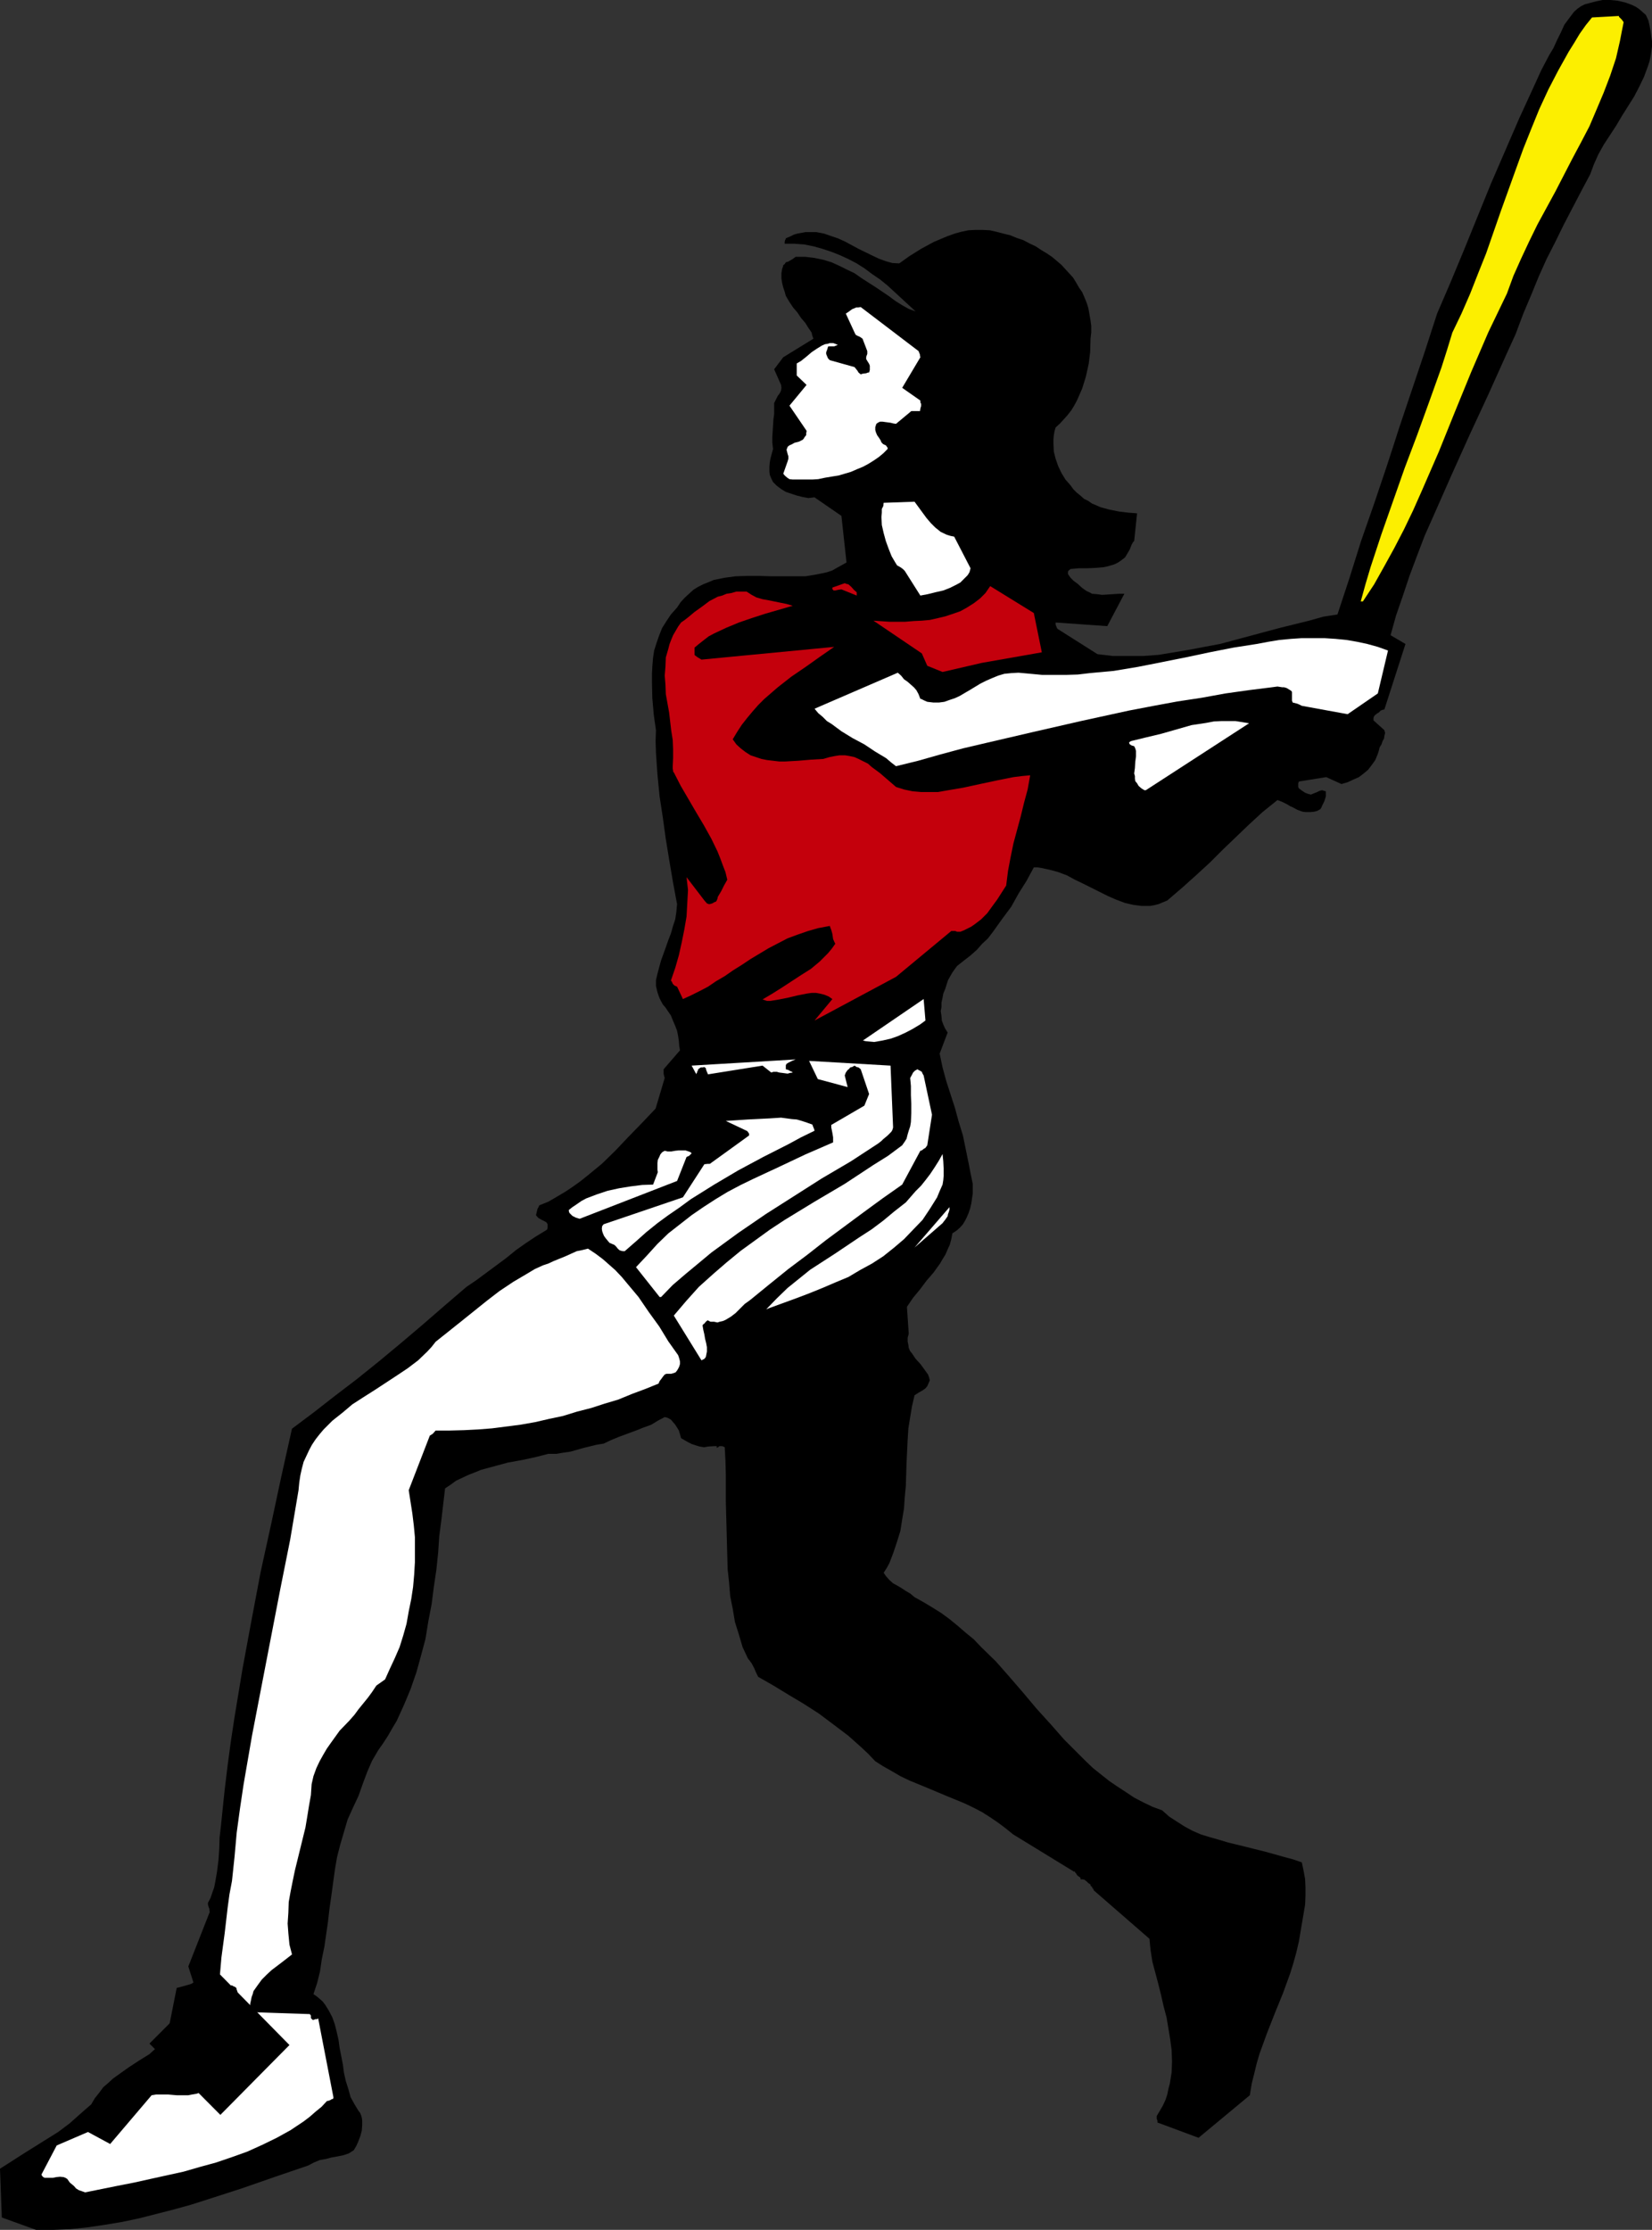
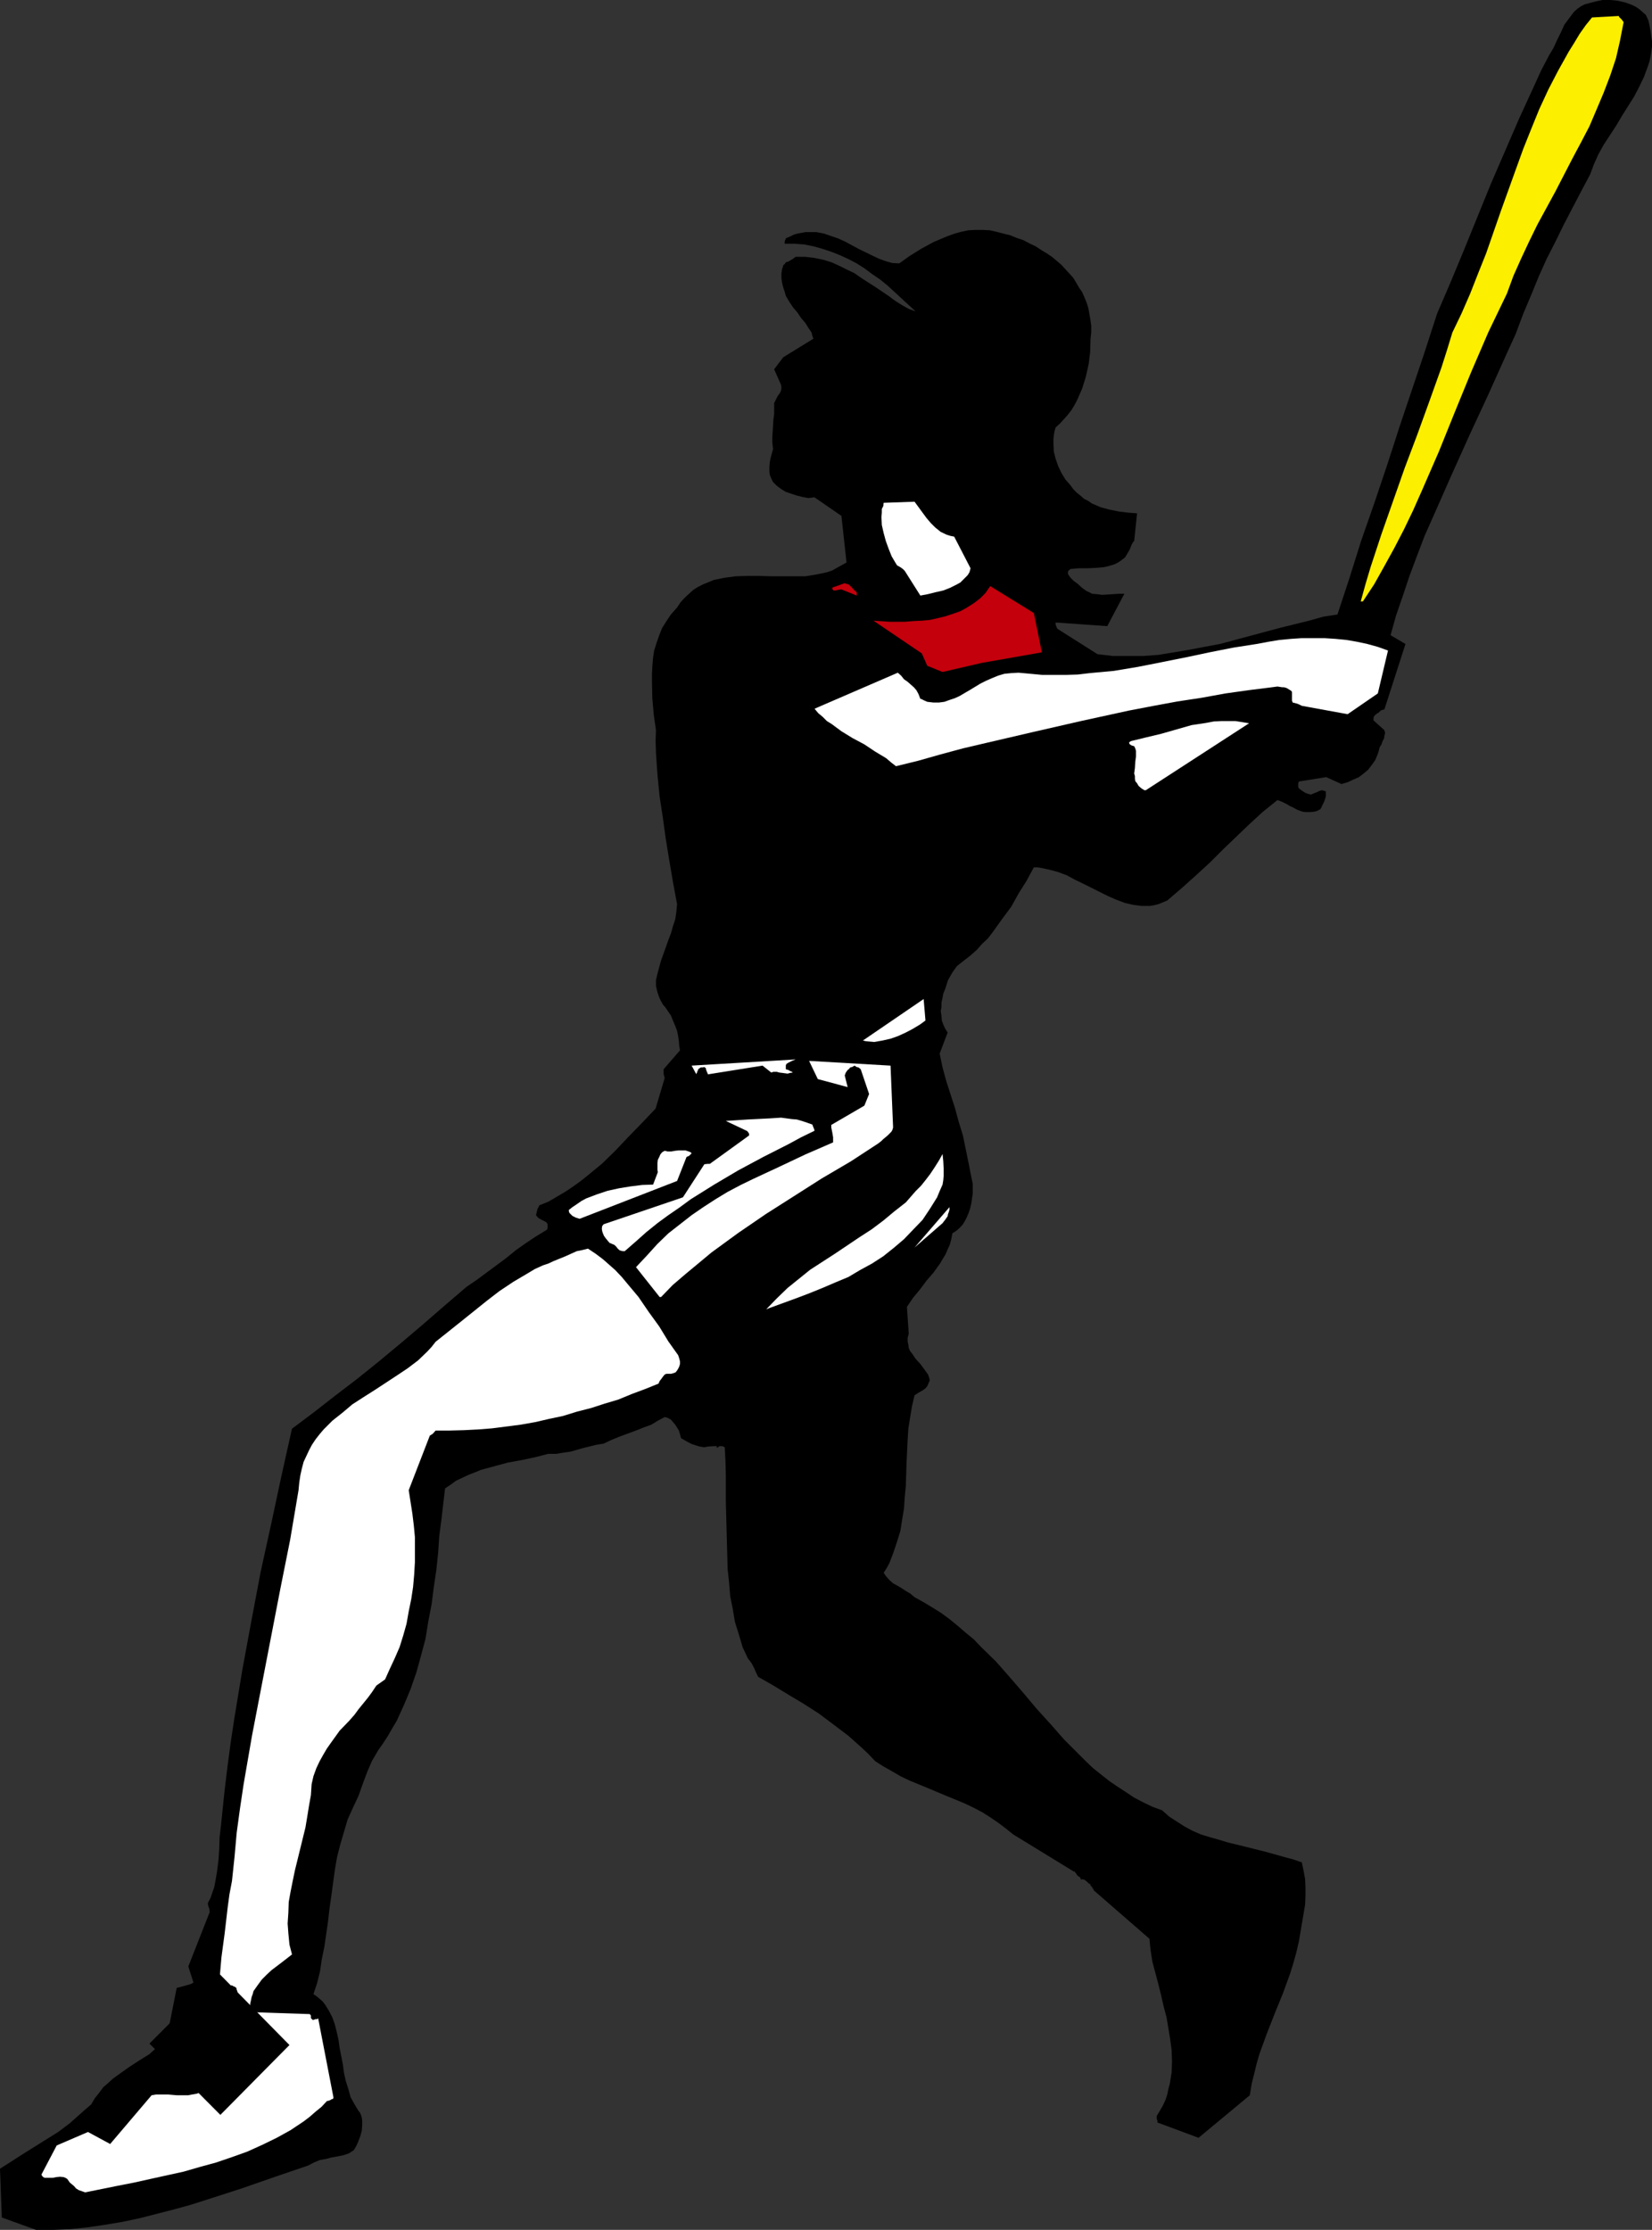
<svg xmlns="http://www.w3.org/2000/svg" xmlns:ns1="http://sodipodi.sourceforge.net/DTD/sodipodi-0.dtd" xmlns:ns2="http://www.inkscape.org/namespaces/inkscape" version="1.0" width="115.392mm" height="155.677mm" id="svg19" ns1:docname="Batter 18.wmf">
  <rect width="100%" height="100%" fill="#333333" stroke="none" />
  <ns1:namedview id="namedview19" pagecolor="#ffffff" bordercolor="#000000" borderopacity="0.25" ns2:showpageshadow="2" ns2:pageopacity="0.0" ns2:pagecheckerboard="0" ns2:deskcolor="#d1d1d1" ns2:document-units="mm" />
  <defs id="defs1">
    <pattern id="WMFhbasepattern" patternUnits="userSpaceOnUse" width="6" height="6" x="0" y="0" />
  </defs>
  <path style="fill:#000000;fill-opacity:1;fill-rule:evenodd;stroke:none" d="m 284.352,494.784 v -0.288 z m -274.848,93.6 h 4.704 l 4.512,-0.192 4.512,-0.48 4.512,-0.672 4.608,-0.768 4.512,-0.96 4.512,-1.152 4.512,-1.152 4.512,-1.248 4.512,-1.44 8.928,-2.88 8.832,-3.072 8.736,-2.976 1.44,-0.768 1.632,-0.672 1.632,-0.288 1.44,-0.384 1.632,-0.288 1.44,-0.288 1.44,-0.48 1.344,-0.864 0.672,-1.152 0.48,-1.056 0.576,-1.536 0.384,-1.44 0.096,-1.44 v -1.248 l -0.096,-0.672 -0.192,-0.672 -0.288,-0.672 -0.384,-0.48 -1.056,-1.728 -1.056,-1.92 -0.576,-2.112 -0.672,-2.112 -0.48,-2.112 -0.288,-2.208 -0.864,-4.416 -0.288,-2.112 -0.48,-2.112 -0.48,-1.92 -0.672,-1.92 -0.96,-1.824 -0.96,-1.536 -0.672,-0.864 -0.768,-0.672 -0.672,-0.576 -0.96,-0.672 0.96,-2.88 0.768,-3.072 0.48,-3.264 0.672,-3.264 0.96,-6.624 0.384,-3.36 0.48,-3.36 0.96,-7.008 0.576,-3.36 0.864,-3.36 0.96,-3.264 0.96,-3.264 1.44,-3.168 1.44,-3.072 1.152,-3.264 1.152,-3.072 1.248,-2.88 1.632,-2.784 1.344,-1.92 1.248,-1.92 1.152,-2.016 1.152,-1.92 0.96,-2.112 0.96,-2.112 1.728,-4.128 1.536,-4.416 1.248,-4.512 1.152,-4.32 0.768,-4.704 0.864,-4.512 0.576,-4.512 0.672,-4.512 0.48,-4.608 0.288,-4.32 0.576,-4.416 0.48,-4.128 0.48,-4.032 1.44,-0.96 1.44,-1.056 1.632,-0.768 1.632,-0.768 1.728,-0.672 1.632,-0.672 3.552,-0.96 3.552,-0.96 3.744,-0.672 3.552,-0.768 3.36,-0.864 h 2.112 l 1.728,-0.288 2.016,-0.288 3.36,-0.96 3.552,-0.864 1.824,-0.288 2.016,-0.96 2.112,-0.864 4.416,-1.632 1.92,-0.768 2.112,-0.768 1.728,-1.056 1.824,-0.96 0.768,0.192 0.864,0.48 0.576,0.672 0.576,0.672 0.48,0.768 0.48,0.768 0.576,2.016 1.824,1.056 0.96,0.48 1.152,0.384 0.96,0.288 1.152,0.192 1.056,-0.192 1.536,-0.096 h 0.768 v 0.096 0.384 l 0.288,-0.192 h 0.192 v -0.192 h -0.192 0.192 l 0.288,-0.096 h 0.672 l 0.288,0.096 0.384,0.192 0.192,3.552 0.096,3.552 v 7.104 l 0.192,7.296 0.192,7.104 0.096,3.552 0.384,3.552 0.288,3.552 0.672,3.36 0.576,3.456 1.056,3.36 0.96,3.264 1.44,3.072 0.48,0.576 0.48,0.672 0.672,1.248 0.48,1.152 0.576,1.152 4.032,2.304 3.936,2.4 4.032,2.4 4.032,2.592 3.84,2.88 3.936,2.976 1.728,1.536 1.824,1.632 1.728,1.632 1.824,1.92 2.112,1.344 2.208,1.248 2.304,1.344 2.4,1.152 4.896,2.016 4.8,2.016 4.896,2.016 2.4,1.152 2.208,1.152 2.112,1.344 2.112,1.44 1.92,1.44 2.016,1.632 15.84,9.696 0.096,0.096 h 0.192 0.192 v 0.192 l 0.288,0.288 0.288,0.48 0.192,0.192 0.288,0.192 0.384,0.288 0.096,0.48 h 0.192 l 0.192,-0.096 0.096,0.096 h 0.384 l 0.672,0.48 0.48,0.48 0.576,0.384 v 0.288 l 0.192,0.192 0.192,0.096 0.096,0.384 0.192,0.096 0.192,0.48 14.688,12.768 0.288,2.976 0.48,3.072 1.536,5.76 0.768,3.072 0.672,2.976 0.768,2.88 0.48,2.88 0.48,2.88 0.384,2.976 0.096,2.88 -0.096,2.88 -0.48,2.976 -0.384,1.44 -0.288,1.44 -0.48,1.44 -0.672,1.44 -0.768,1.344 -0.864,1.44 v 0.768 l 0.192,0.48 v 0.384 0.096 l 10.848,4.032 13.536,-11.232 0.48,-2.976 0.672,-2.688 0.672,-2.784 0.768,-2.592 1.92,-5.28 2.112,-5.376 2.112,-5.184 1.92,-5.28 0.864,-2.784 0.768,-2.784 0.672,-2.88 0.48,-2.88 0.768,-4.512 0.384,-2.304 0.096,-2.4 v -2.112 l -0.096,-2.208 -0.384,-2.112 -0.48,-2.304 -2.208,-0.768 -2.496,-0.672 -4.8,-1.344 -4.992,-1.248 -5.088,-1.248 -2.208,-0.672 -2.4,-0.672 -2.496,-0.768 -2.208,-0.96 -2.112,-1.152 -2.112,-1.344 -1.92,-1.248 -1.824,-1.632 -2.592,-0.96 -2.4,-1.152 -2.4,-1.248 -2.304,-1.536 -2.208,-1.44 -2.112,-1.44 -4.224,-3.36 -1.92,-1.824 -1.92,-1.92 -3.744,-3.744 -3.552,-4.032 -3.744,-4.128 -3.552,-4.224 -3.648,-4.224 -3.552,-4.032 -3.936,-3.84 -1.92,-2.016 -2.112,-1.728 -2.112,-1.824 -2.112,-1.728 -2.208,-1.632 -2.304,-1.44 -2.4,-1.44 -2.4,-1.344 -1.152,-0.96 -1.152,-0.672 -1.152,-0.768 -1.152,-0.672 -1.056,-0.576 -0.96,-0.864 -0.864,-0.96 -0.672,-0.96 0.864,-1.344 0.672,-1.248 1.056,-2.784 0.96,-2.88 0.864,-2.784 0.48,-3.072 0.48,-2.88 0.192,-2.88 0.288,-3.072 0.192,-6.144 0.288,-5.952 0.192,-3.072 0.48,-2.976 0.48,-2.88 0.672,-2.88 1.056,-0.672 1.152,-0.672 0.672,-0.48 0.48,-0.576 0.288,-0.672 0.384,-0.864 -0.192,-0.768 -0.288,-0.768 -0.48,-0.672 -0.48,-0.672 -1.056,-1.44 -1.248,-1.344 -0.96,-1.44 -0.48,-0.576 -0.384,-0.864 -0.096,-0.768 -0.192,-0.96 v -0.96 l 0.288,-1.056 -0.48,-7.104 1.632,-2.4 1.824,-2.208 1.728,-2.304 1.824,-2.112 1.728,-2.4 0.672,-1.152 0.768,-1.248 0.576,-1.344 0.576,-1.248 0.384,-1.44 0.288,-1.536 1.152,-0.768 0.768,-0.672 0.864,-0.96 0.576,-0.96 0.48,-0.96 0.48,-1.152 0.384,-1.152 0.288,-1.248 0.192,-1.344 0.192,-1.248 v -1.248 -1.344 l -0.576,-2.784 -0.48,-2.496 -0.768,-3.744 -0.768,-3.744 -1.152,-3.744 -0.96,-3.552 -1.152,-3.552 -1.152,-3.552 -0.96,-3.552 -0.768,-3.648 2.112,-5.568 -0.672,-1.056 -0.48,-1.056 -0.384,-1.056 -0.096,-1.152 -0.192,-1.344 0.192,-1.056 v -1.152 l 0.288,-1.344 0.192,-1.056 0.48,-1.152 0.768,-2.4 1.152,-2.016 0.672,-0.96 0.576,-0.768 1.824,-1.44 1.728,-1.344 1.632,-1.44 1.44,-1.632 1.536,-1.44 1.248,-1.632 2.4,-3.36 2.496,-3.36 1.92,-3.456 2.112,-3.36 1.92,-3.552 h 0.96 l 1.152,0.192 2.208,0.48 2.112,0.576 2.304,0.864 2.112,1.152 2.016,0.96 4.416,2.208 2.304,1.152 2.208,0.96 2.304,0.864 2.112,0.48 2.208,0.288 h 1.152 1.152 l 1.056,-0.192 1.152,-0.288 1.152,-0.48 1.152,-0.48 4.032,-3.456 3.744,-3.36 3.552,-3.264 3.36,-3.36 6.912,-6.624 3.552,-3.264 3.936,-3.168 1.248,0.48 1.344,0.672 0.768,0.48 0.672,0.288 1.248,0.672 1.344,0.48 0.768,0.096 h 0.864 0.576 l 0.864,-0.096 0.768,-0.192 0.864,-0.48 0.288,-0.48 0.192,-0.48 0.576,-1.152 0.384,-1.248 v -0.672 -0.672 l -0.672,-0.192 -0.288,-0.096 -0.48,0.096 -0.48,0.192 -0.384,0.192 -0.48,0.192 -1.152,0.48 -0.768,-0.192 -0.768,-0.288 -0.864,-0.576 -0.768,-0.576 -0.192,-0.384 v -0.48 -0.48 l 0.192,-0.48 7.2,-1.152 4.032,1.824 1.632,-0.48 1.44,-0.672 1.536,-0.672 1.248,-0.96 1.152,-0.96 0.96,-1.248 0.96,-1.344 0.672,-1.632 0.288,-0.96 0.192,-0.768 0.48,-0.768 0.288,-0.864 0.384,-0.672 0.096,-0.768 0.192,-0.672 -0.192,-0.768 -2.88,-2.592 v -0.672 l 0.192,-0.48 0.288,-0.288 0.48,-0.384 0.48,-0.288 0.48,-0.48 0.48,-0.192 0.48,-0.096 5.568,-17.28 -3.936,-2.304 1.44,-5.184 1.824,-5.28 1.728,-5.184 2.016,-5.376 2.016,-5.28 2.304,-5.184 4.704,-10.656 4.8,-10.656 4.992,-10.752 4.704,-10.464 2.496,-5.472 2.016,-5.376 2.112,-4.992 1.92,-4.704 2.112,-4.704 2.304,-4.512 2.208,-4.512 4.608,-8.832 2.4,-4.512 0.96,-2.592 1.152,-2.592 1.44,-2.592 3.264,-4.992 1.536,-2.592 1.632,-2.592 1.632,-2.592 1.344,-2.592 1.248,-2.592 0.96,-2.592 0.48,-1.44 0.288,-1.344 0.192,-1.248 0.192,-1.44 V 10.848 L 435.936,9.6 435.744,8.16 435.456,6.624 435.168,5.376 434.496,3.936 433.728,3.264 432.864,2.496 431.904,1.824 430.944,1.344 430.176,1.056 429.12,0.672 427.104,0.192 425.088,0 h -2.016 l -1.824,0.384 -1.824,0.48 -1.056,0.288 -0.96,0.48 -0.96,0.672 -0.864,0.768 -0.672,0.864 -0.576,0.768 -1.344,1.824 -0.96,2.112 -0.96,1.92 -0.96,2.112 -1.152,1.92 -2.112,4.032 -1.92,4.224 -3.84,8.352 -3.744,8.64 -3.744,8.64 -3.552,8.736 -3.552,8.736 -3.552,8.544 -3.552,8.256 -3.264,10.08 -3.36,9.984 -3.36,9.984 -1.632,5.088 -1.632,4.992 -3.36,9.984 -3.456,9.888 -3.072,9.792 -3.168,9.6 -3.744,0.576 -3.744,1.056 -7.776,1.92 -7.872,2.112 -7.872,2.112 -4.128,0.768 -4.032,0.768 -4.032,0.672 -4.032,0.672 -4.032,0.288 h -4.032 -4.032 l -4.032,-0.48 -10.464,-6.624 -0.192,-0.192 -0.192,-0.48 -0.192,-0.48 v -0.576 l 13.632,0.96 4.512,-8.544 h -1.44 l -1.44,0.096 -2.976,0.192 -1.44,-0.192 -1.248,-0.096 -0.672,-0.384 -0.672,-0.288 -0.576,-0.384 -0.672,-0.48 -1.152,-1.056 -1.152,-0.864 -0.768,-0.768 -0.672,-0.96 v -0.672 l 0.192,-0.288 0.48,-0.384 2.112,-0.192 h 2.112 l 2.208,-0.096 2.304,-0.192 0.96,-0.192 0.96,-0.288 0.96,-0.288 0.96,-0.48 0.96,-0.672 0.864,-0.672 0.576,-0.96 0.672,-1.152 0.48,-1.248 0.384,-0.672 0.288,-0.288 0.768,-7.296 -2.4,-0.192 -2.4,-0.288 -2.4,-0.48 -2.496,-0.672 -1.056,-0.48 -1.152,-0.48 -0.96,-0.672 -1.152,-0.576 -0.96,-0.864 -0.96,-0.768 -0.864,-0.864 -0.768,-1.056 -1.344,-1.536 -1.056,-1.728 -0.864,-1.824 -0.672,-1.92 -0.48,-1.92 -0.096,-2.112 v -1.152 l 0.096,-0.96 0.192,-1.152 0.288,-0.96 1.152,-1.056 0.96,-1.056 0.96,-1.056 1.056,-1.344 0.768,-1.248 0.768,-1.44 0.672,-1.536 0.672,-1.536 0.48,-1.536 0.48,-1.536 0.768,-3.456 0.384,-3.168 0.096,-3.456 0.192,-1.632 v -1.728 l -0.192,-1.44 -0.288,-1.632 -0.288,-1.632 -0.384,-1.248 -0.576,-1.44 -0.672,-1.536 -0.864,-1.248 -0.768,-1.344 -0.768,-1.248 -1.056,-1.152 -1.056,-1.152 -0.96,-1.056 -2.496,-2.112 -1.44,-0.96 -1.44,-0.864 -1.44,-0.96 -1.632,-0.768 -1.632,-0.864 -1.728,-0.576 -1.632,-0.672 -1.92,-0.48 -1.824,-0.48 -1.728,-0.384 -2.016,-0.096 h -1.728 l -1.92,0.096 -1.824,0.384 -1.728,0.48 -1.92,0.672 -1.824,0.768 -1.824,0.768 -3.36,1.824 -3.072,1.92 -2.688,1.92 -1.824,-0.096 -1.728,-0.48 -1.824,-0.672 -1.824,-0.864 -3.552,-1.728 -3.552,-1.92 -1.92,-0.864 -1.728,-0.576 -1.92,-0.672 -2.016,-0.384 h -1.92 -0.96 l -0.96,0.192 -1.152,0.192 -0.96,0.288 -0.96,0.48 -1.152,0.48 v 0.192 l -0.192,0.288 -0.096,0.48 v 0.48 h 2.592 l 2.592,0.192 2.4,0.48 2.4,0.672 2.304,0.768 2.208,0.864 2.304,1.056 2.208,1.152 2.112,1.344 1.92,1.44 2.112,1.44 2.016,1.632 3.648,3.36 3.744,3.456 -1.824,-0.672 -1.728,-0.96 -1.824,-1.152 -1.536,-1.152 -3.552,-2.4 -3.744,-2.4 -1.92,-1.344 -2.016,-0.96 -1.92,-0.96 -2.112,-0.96 -2.208,-0.672 -2.304,-0.48 -2.4,-0.288 h -2.592 l -0.768,0.576 -0.672,0.384 -0.48,0.288 -0.672,0.192 -0.288,0.48 -0.384,0.288 -0.096,0.48 -0.192,0.48 -0.192,1.152 v 1.344 l 0.192,1.248 0.288,1.152 0.384,1.152 0.288,1.056 0.96,1.632 0.96,1.44 1.152,1.344 0.96,1.44 1.152,1.344 0.768,1.248 0.864,1.248 0.192,0.864 0.288,0.768 -7.968,4.896 -2.4,3.168 1.824,4.128 0.096,0.768 -0.096,0.672 -0.192,0.48 -0.288,0.48 -0.384,0.48 -0.576,1.152 -0.384,0.768 v 2.88 l -0.192,1.44 -0.096,1.536 -0.192,3.072 v 1.536 l 0.192,1.632 -0.672,2.496 -0.192,1.056 -0.096,1.152 v 1.152 l 0.096,0.96 0.384,0.96 0.48,0.96 0.96,0.96 1.152,0.864 1.248,0.768 1.44,0.48 1.44,0.48 1.536,0.384 1.536,0.288 1.632,-0.192 7.104,4.896 1.344,12.288 -1.344,0.768 -1.248,0.672 -1.152,0.672 -1.44,0.48 -1.344,0.288 -1.44,0.288 -2.88,0.48 h -2.88 -3.072 -3.072 l -3.264,-0.096 h -3.072 l -3.072,0.096 -2.88,0.384 -1.44,0.288 -1.44,0.288 -1.344,0.576 -1.44,0.576 -1.344,0.672 -1.248,0.768 -1.152,1.056 -1.152,1.056 -1.056,1.152 -0.96,1.44 -1.632,1.824 -1.152,1.728 -1.152,1.824 -0.768,1.92 -0.672,1.92 -0.672,2.112 -0.288,1.92 -0.192,2.304 -0.096,1.92 v 2.304 l 0.096,4.128 0.384,4.416 0.576,4.032 -0.096,2.88 0.096,3.072 0.384,5.664 0.576,5.856 0.864,5.664 0.768,5.568 0.96,5.856 0.96,5.664 1.056,5.664 -0.192,2.112 -0.288,1.92 -0.576,1.728 -0.576,2.016 -0.672,1.728 -0.672,1.92 -1.248,3.456 -0.48,1.728 -0.48,1.824 -0.384,1.632 v 1.536 l 0.384,1.632 0.288,0.864 0.288,0.768 0.384,0.768 0.48,0.864 0.672,0.768 0.576,0.864 0.864,1.248 0.576,1.44 0.576,1.344 0.48,1.248 0.288,1.44 0.192,1.344 0.096,1.248 0.192,1.152 -4.32,4.992 v 1.152 l 0.096,0.48 0.192,0.672 -2.4,8.064 -3.552,3.744 -3.552,3.648 -3.552,3.744 -3.552,3.456 -3.744,3.072 -1.92,1.536 -2.016,1.44 -2.016,1.344 -2.112,1.248 -2.304,1.344 -2.4,0.96 -0.192,0.48 -0.288,0.48 -0.192,0.864 -0.192,0.768 0.384,0.48 0.288,0.288 0.864,0.48 0.768,0.384 0.48,0.288 0.288,0.48 v 0.864 l -0.096,0.48 -0.384,0.288 -2.688,1.632 -2.592,1.728 -2.592,1.824 -2.592,2.112 -2.592,1.92 -2.592,1.92 -2.592,1.92 -2.688,1.824 -6.048,5.184 -5.76,4.992 -5.664,4.8 -5.664,4.704 -5.856,4.704 -5.664,4.32 -5.664,4.416 -5.76,4.32 -2.784,12.48 -2.688,12.576 -2.784,12.672 -2.4,12.672 -2.4,12.96 -2.112,12.768 -0.96,6.336 -0.864,6.432 -0.768,6.336 -0.672,6.432 -0.288,2.88 -0.384,3.264 -0.096,3.072 -0.192,2.88 -0.384,3.072 -0.48,2.784 -0.288,1.44 -0.48,1.344 -0.48,1.44 -0.672,1.248 v 0.48 l 0.192,0.672 0.192,0.48 v 0.48 l 0.096,0.288 -5.664,14.4 1.344,4.224 -0.384,0.288 -0.48,0.192 -1.056,0.288 -1.344,0.384 -1.152,0.288 -2.592,13.056 -1.056,1.152 -1.152,1.152 -1.344,1.152 -1.056,0.96 -2.784,1.728 -2.784,1.824 -2.688,1.92 -1.344,0.96 -1.248,1.152 -1.344,1.152 -1.056,1.44 -1.152,1.44 -0.96,1.632 -1.44,1.248 -1.536,1.344 -2.688,2.4 -3.072,2.304 -3.072,1.92 -6.144,3.84 L 0,572.256 0.48,585.12 Z" id="path1" />
  <path style="fill:#ffffff;fill-opacity:1;fill-rule:evenodd;stroke:none" d="m 22.464,578.496 8.544,-1.728 4.416,-0.864 4.32,-0.96 8.736,-1.92 4.32,-1.248 4.224,-1.152 4.224,-1.44 4.032,-1.44 4.032,-1.824 3.744,-1.824 3.648,-2.016 3.456,-2.304 1.632,-1.248 1.536,-1.344 1.536,-1.248 1.44,-1.536 0.48,-0.096 0.48,-0.192 0.288,-0.192 0.384,-0.096 0.096,-0.384 L 84,532.608 h -0.096 l -0.192,0.192 h -0.48 l -0.48,0.192 H 82.56 L 82.368,532.8 82.08,532.512 v -0.672 l -0.288,-0.384 -14.208,-0.48 -0.576,-0.096 -0.288,-0.192 -0.288,-0.192 -0.192,-0.288 -0.192,-0.672 v -0.768 l 0.192,-0.864 0.192,-0.96 0.288,-0.768 0.192,-0.768 1.152,-1.632 1.056,-1.44 1.344,-1.344 1.248,-1.152 2.784,-2.112 2.592,-2.016 -0.672,-2.592 -0.288,-2.976 -0.192,-2.592 0.192,-2.88 0.096,-2.784 0.48,-2.688 0.576,-2.88 0.576,-2.784 2.784,-11.328 0.48,-2.88 0.48,-2.976 0.48,-2.688 0.192,-2.88 0.48,-2.112 0.768,-2.112 0.864,-1.824 0.96,-1.728 0.96,-1.632 1.152,-1.632 2.208,-3.072 2.592,-2.688 1.344,-1.536 1.056,-1.44 2.496,-3.072 1.056,-1.44 1.152,-1.728 2.304,-1.632 1.248,-2.784 1.344,-2.88 1.248,-2.88 0.96,-3.072 0.864,-3.072 0.576,-3.264 0.672,-3.264 0.48,-3.168 0.288,-3.264 0.192,-3.264 v -3.36 -3.264 l -0.288,-3.072 -0.384,-3.168 -0.48,-3.072 -0.48,-3.072 5.568,-14.4 0.768,-0.48 0.768,-0.864 h 3.744 l 3.744,-0.096 3.744,-0.192 3.648,-0.288 3.744,-0.48 3.744,-0.48 3.84,-0.672 3.744,-0.864 3.648,-0.768 3.744,-1.152 3.744,-0.96 3.552,-1.152 3.552,-1.056 3.744,-1.536 3.36,-1.248 3.552,-1.44 0.288,-0.672 0.384,-0.48 0.48,-0.672 0.48,-0.576 0.48,-0.192 h 1.248 l 0.672,-0.192 0.48,-0.192 0.384,-0.48 0.288,-0.48 0.288,-0.576 0.192,-0.672 v -0.672 l -0.192,-0.768 -0.288,-0.864 -2.592,-3.648 -2.4,-3.936 -2.784,-3.84 -2.688,-3.936 -2.976,-3.552 -1.44,-1.728 -1.728,-1.824 -1.632,-1.44 -1.632,-1.44 -1.92,-1.44 -2.016,-1.344 -1.536,0.384 -1.44,0.288 -2.976,1.344 -3.072,1.248 -1.44,0.672 -1.44,0.48 -2.112,0.96 -1.92,1.152 -3.744,2.208 -3.744,2.496 -3.36,2.592 -6.816,5.472 -6.624,5.28 -1.056,1.344 -1.152,1.248 -2.4,2.304 -2.784,2.112 -2.88,1.92 -5.856,3.84 -2.88,1.824 -2.976,1.92 -2.496,2.112 -2.784,2.208 -1.152,1.152 -1.152,1.152 -1.056,1.248 -1.056,1.344 -0.96,1.44 -0.768,1.44 -0.672,1.44 -0.768,1.632 -0.48,1.824 -0.384,1.728 -0.288,1.92 -0.192,2.016 -2.208,13.056 -2.592,12.96 -4.992,25.824 -2.496,12.96 -2.208,12.768 -0.96,6.432 -0.864,6.336 -0.576,6.432 -0.672,6.336 -0.672,3.552 -0.48,3.552 -0.768,6.624 -0.864,6.432 -0.576,6.624 0.096,0.288 0.384,0.384 h 0.48 l 0.288,0.096 0.96,-0.096 0.48,0.096 h 0.672 l 0.288,0.192 0.48,0.192 0.384,0.288 0.096,0.48 0.192,0.48 v 0.96 l -0.192,0.672 -10.944,3.072 -0.672,0.192 -0.48,0.288 -0.288,0.48 -0.384,0.48 -0.288,1.344 -0.192,1.248 6.144,3.072 0.48,0.288 0.48,0.384 0.672,0.672 0.288,0.48 -1.056,4.608 -5.184,1.344 0.288,0.48 0.672,0.48 1.248,0.96 0.672,0.288 0.672,0.672 0.48,0.672 0.288,0.96 -0.48,0.96 -0.576,0.672 -0.864,0.672 -0.768,0.288 -0.864,0.288 -1.152,0.192 -0.96,0.192 h -0.96 -2.112 l -2.208,-0.192 h -2.304 -0.96 l -1.152,0.192 -10.944,12.864 -5.856,-3.168 -8.256,3.552 -4.032,7.68 0.192,0.384 0.288,0.288 0.384,0.192 h 0.288 0.864 0.96 l 0.96,-0.192 0.96,-0.096 0.96,0.096 0.48,0.192 0.48,0.288 0.672,0.96 1.152,0.96 0.48,0.576 0.768,0.48 0.864,0.288 z" id="path2" />
-   <path style="fill:#ffffff;fill-opacity:1;fill-rule:evenodd;stroke:none" d="m 185.952,358.56 0.384,-0.48 0.096,-0.48 0.192,-0.96 v -1.152 l -0.192,-1.056 -0.288,-1.152 -0.192,-1.152 -0.288,-1.248 -0.192,-1.152 0.192,-0.288 0.288,-0.192 0.384,-0.48 0.48,-0.384 0.768,0.384 h 0.96 l 0.864,0.192 0.576,-0.192 0.864,-0.192 0.672,-0.288 1.44,-0.864 1.248,-0.96 2.4,-2.4 1.344,-0.96 5.184,-4.224 4.992,-4.032 4.992,-3.744 4.896,-3.84 9.984,-7.392 4.992,-3.648 5.184,-3.648 4.8,-8.928 0.384,-0.096 0.48,-0.384 0.48,-0.288 0.48,-0.672 1.248,-8.064 -2.208,-10.368 -0.288,-0.48 -0.192,-0.48 -0.48,-0.288 -0.384,-0.192 -0.288,-0.192 -0.672,0.384 -0.48,0.48 -0.288,0.576 -0.48,0.864 0.192,2.112 v 2.4 l 0.096,2.304 v 2.4 l -0.096,2.4 -0.192,1.152 -0.384,1.152 -0.288,0.96 -0.288,1.152 -0.48,0.768 -0.672,0.96 -3.744,2.784 -3.84,2.4 -7.584,4.992 -7.968,4.704 -7.872,4.8 -3.936,2.592 -3.84,2.784 -3.84,2.784 -3.744,3.072 -3.552,3.072 -3.744,3.36 -3.36,3.744 -1.632,1.92 -1.632,1.92 7.296,11.808 z" id="path3" />
  <path style="fill:#ffffff;fill-opacity:1;fill-rule:evenodd;stroke:none" d="m 202.944,345.216 7.104,-2.592 3.552,-1.344 3.552,-1.44 3.36,-1.44 3.456,-1.44 3.072,-1.824 3.168,-1.728 2.976,-1.92 2.88,-2.304 2.592,-2.208 2.4,-2.496 2.496,-2.592 1.92,-2.88 1.92,-3.072 0.672,-1.632 0.768,-1.728 0.192,-1.152 0.096,-1.152 v -1.92 l -0.096,-1.92 -0.192,-1.92 -0.96,1.728 -1.152,1.824 -1.152,1.728 -1.248,1.632 -1.152,1.44 -1.44,1.44 -2.592,2.976 -3.072,2.4 -2.88,2.4 -3.072,2.304 -3.264,2.112 -6.432,4.32 -3.264,2.112 -3.264,2.112 -2.976,2.4 -2.976,2.4 -2.88,2.784 -2.784,2.88 z" id="path4" />
  <path style="fill:#ffffff;fill-opacity:1;fill-rule:evenodd;stroke:none" d="m 174.528,342.24 3.072,-3.168 3.36,-2.88 3.36,-2.784 3.456,-2.88 3.552,-2.592 3.552,-2.592 7.296,-4.992 7.392,-4.704 7.392,-4.704 7.68,-4.512 7.2,-4.704 0.864,-0.672 0.48,-0.48 1.152,-0.96 0.96,-0.96 0.288,-0.48 0.192,-0.672 -0.672,-16.32 -21.504,-1.248 2.304,4.8 7.872,2.112 -0.768,-3.072 0.288,-0.768 0.48,-0.672 0.384,-0.288 0.288,-0.384 0.48,-0.096 0.672,-0.384 0.288,0.192 0.288,0.192 0.48,0.096 0.576,0.48 2.208,6.528 -1.248,3.072 -8.736,5.088 v 0.672 l 0.096,0.48 0.192,0.96 0.192,1.152 v 0.672 0.672 l -7.296,3.168 -6.912,3.264 -7.008,3.264 -3.168,1.536 -3.456,1.824 -3.168,1.92 -3.264,2.112 -3.072,2.112 -3.072,2.4 -3.072,2.4 -2.88,2.784 -2.784,3.072 -2.88,3.072 6.24,7.872 z" id="path5" />
  <path style="fill:#ffffff;fill-opacity:1;fill-rule:evenodd;stroke:none" d="m 164.928,330.144 2.976,-2.592 2.688,-2.4 2.976,-2.4 2.88,-2.112 3.072,-2.112 2.88,-2.112 3.072,-1.92 3.072,-1.92 6.336,-3.744 6.624,-3.552 6.624,-3.36 3.36,-1.824 3.552,-1.728 -0.096,-0.384 -0.192,-0.48 -0.192,-0.48 -0.096,-0.288 -1.344,-0.48 -1.44,-0.48 -1.344,-0.384 -1.248,-0.096 -2.88,-0.384 -2.976,0.192 -5.76,0.288 -2.88,0.192 -2.976,0.192 5.472,2.592 0.192,0.096 0.288,0.384 0.192,0.288 v 0.48 l -10.368,7.488 h -0.576 l -0.864,0.096 -5.664,8.736 -20.928,7.104 -0.384,0.48 -0.096,0.672 0.096,0.672 0.192,0.576 0.288,0.672 0.48,0.672 0.96,1.152 0.672,0.288 0.672,0.288 0.48,0.48 0.288,0.384 0.48,0.48 0.48,0.192 0.48,0.096 z" id="path6" />
  <path style="fill:#ffffff;fill-opacity:1;fill-rule:evenodd;stroke:none" d="m 241.44,329.184 7.392,-6.432 0.288,-0.384 0.384,-0.48 0.672,-0.96 0.096,-0.576 0.192,-0.48 0.192,-0.672 v -0.672 z" id="path7" />
  <path style="fill:#ffffff;fill-opacity:1;fill-rule:evenodd;stroke:none" d="m 153.024,321.6 25.728,-9.984 2.496,-6.336 0.672,-0.288 0.672,-0.672 -0.288,-0.288 -0.48,-0.192 -0.864,-0.288 h -0.768 -0.96 l -0.96,0.096 -1.056,0.192 h -0.96 l -0.768,-0.192 -0.672,0.384 -0.48,0.576 -0.288,0.672 -0.384,0.768 -0.096,0.864 v 0.96 0.768 l 0.096,0.672 -1.248,3.264 -2.88,0.096 -3.072,0.384 -2.976,0.48 -3.072,0.672 -2.88,0.96 -2.784,1.056 -1.248,0.672 -1.248,0.864 -1.152,0.768 -0.96,0.768 0.096,0.576 0.192,0.288 0.288,0.288 0.384,0.384 0.96,0.48 z" id="path8" />
  <path style="fill:#ffffff;fill-opacity:1;fill-rule:evenodd;stroke:none" d="m 183.84,283.488 v -0.192 l 0.192,-0.288 v -0.192 l 0.192,-0.288 0.096,-0.384 0.384,-0.288 0.288,-0.192 h 0.48 l 0.48,-0.096 0.384,0.288 0.096,0.48 0.192,0.48 0.288,0.672 14.4,-2.304 2.304,1.824 0.576,-0.192 h 0.864 l 0.672,0.192 0.768,0.096 1.44,0.192 0.672,-0.192 0.672,-0.096 -0.192,-0.192 -0.48,-0.192 -0.48,-0.288 -0.672,-0.192 v -0.576 -0.48 l 0.192,-0.384 0.48,-0.288 0.96,-0.48 0.48,-0.192 0.48,-0.192 -27.456,1.632 z" id="path9" />
  <path style="fill:#ffffff;fill-opacity:1;fill-rule:evenodd;stroke:none" d="m 228.672,274.752 2.112,0.192 2.208,-0.384 2.112,-0.48 1.92,-0.672 2.112,-0.96 1.824,-0.96 1.92,-1.152 1.44,-1.056 -0.48,-5.664 -16.032,10.944 z" id="path10" />
-   <path style="fill:#c4000c;fill-opacity:1;fill-rule:evenodd;stroke:none" d="m 215.04,269.28 21.504,-11.52 14.592,-12.096 h 1.056 l 0.48,0.192 h 0.864 l 0.96,-0.384 1.92,-0.96 0.96,-0.672 1.632,-1.248 1.632,-1.632 1.248,-1.728 1.344,-1.824 2.4,-3.744 0.48,-3.84 0.672,-3.552 0.768,-3.744 0.96,-3.552 0.96,-3.552 0.864,-3.552 0.96,-3.552 0.672,-3.744 -2.112,0.192 -2.304,0.288 -4.32,0.864 -4.512,0.96 -4.416,0.96 -4.512,0.768 -2.208,0.384 h -2.304 -2.112 l -2.208,-0.192 -2.304,-0.48 -2.112,-0.672 -4.224,-3.648 -2.208,-1.632 -0.96,-0.864 -1.152,-0.576 -1.344,-0.672 -1.056,-0.48 -1.344,-0.288 -1.152,-0.192 h -1.44 l -1.248,0.192 -1.44,0.288 -1.632,0.48 -3.264,0.192 -3.36,0.288 -3.456,0.192 h -1.536 l -1.632,-0.192 -1.632,-0.192 -1.44,-0.288 -1.44,-0.48 -1.44,-0.48 -1.344,-0.864 -1.248,-0.96 -1.152,-1.056 -0.96,-1.344 1.152,-1.92 1.248,-1.92 1.44,-1.824 1.44,-1.728 1.44,-1.632 1.632,-1.632 3.552,-3.072 3.552,-2.784 3.936,-2.688 3.648,-2.592 3.744,-2.592 -35.04,3.36 -0.48,-0.288 -0.48,-0.288 -0.672,-0.48 -0.192,-0.192 v -0.384 -1.536 l 1.152,-0.96 1.344,-1.056 1.248,-0.96 1.44,-0.768 3.072,-1.44 3.456,-1.44 3.36,-1.152 3.552,-1.152 7.296,-2.112 -1.632,-0.48 -1.44,-0.288 -3.264,-0.672 -1.632,-0.288 -1.632,-0.48 -1.248,-0.672 -1.344,-0.864 h -1.44 -1.248 l -1.344,0.384 -1.248,0.192 -1.152,0.48 -1.152,0.288 -2.208,1.152 -1.92,1.44 -2.016,1.44 -1.728,1.44 -0.864,0.672 -0.96,0.672 -0.768,1.056 -0.672,1.152 -0.672,1.152 -0.48,1.152 -0.48,1.248 -0.288,1.152 -0.672,2.304 -0.096,2.4 -0.192,2.4 0.192,2.4 0.096,2.496 0.864,4.8 0.576,4.896 0.384,2.4 0.096,2.4 v 2.304 l -0.096,2.208 v 0.672 l 0.096,0.48 v 0.288 l 0.192,0.192 1.824,3.552 4.032,6.912 2.112,3.552 1.92,3.456 1.632,3.36 0.768,1.92 0.672,1.824 0.672,1.728 0.48,2.016 -0.864,1.536 -0.768,1.536 -0.864,1.44 -0.096,0.48 -0.192,0.48 -0.192,0.288 -0.48,0.192 -0.48,0.288 -0.672,0.192 h -0.288 l -0.48,-0.192 -0.672,-0.768 -4.704,-6.144 0.192,1.728 0.192,1.632 -0.192,3.456 -0.192,3.552 -0.576,3.36 -0.672,3.36 -0.768,3.456 -0.96,3.36 -1.152,3.36 0.288,0.384 0.192,0.48 0.48,0.48 0.672,0.288 1.536,3.264 2.112,-0.96 2.304,-1.152 2.208,-1.152 2.112,-1.44 2.304,-1.344 2.208,-1.536 2.304,-1.44 2.304,-1.536 2.4,-1.44 2.4,-1.44 2.4,-1.248 2.592,-1.344 2.592,-0.96 2.784,-0.96 2.688,-0.768 3.072,-0.576 0.192,0.576 0.192,0.48 0.288,1.056 0.192,1.344 0.288,0.672 0.288,0.576 -0.96,1.344 -0.96,1.152 -1.056,1.056 -1.152,1.152 -2.304,1.92 -2.592,1.632 -4.992,3.264 -2.592,1.632 -2.592,1.536 1.152,0.384 h 0.96 l 1.152,-0.192 1.152,-0.192 2.4,-0.48 2.4,-0.576 2.4,-0.48 1.344,-0.192 h 1.152 l 1.056,0.192 1.152,0.288 1.152,0.48 0.96,0.672 z" id="path11" />
  <path style="fill:#ffffff;fill-opacity:1;fill-rule:evenodd;stroke:none" d="m 302.496,208.512 27.264,-17.664 -1.728,-0.288 -1.824,-0.288 h -1.92 -1.92 l -1.92,0.096 -2.016,0.384 -3.84,0.576 -4.032,1.152 -4.032,1.152 -4.032,0.96 -3.936,0.96 -0.288,0.192 -0.192,0.192 v 0.096 l 0.192,0.384 0.48,0.288 0.672,0.192 0.288,0.576 0.192,0.672 v 0.768 0.672 l -0.192,1.44 -0.096,1.632 -0.192,1.44 0.192,0.672 v 0.672 l 0.096,0.672 0.48,0.576 0.384,0.672 0.768,0.672 0.48,0.288 0.288,0.192 z" id="path12" />
  <path style="fill:#ffffff;fill-opacity:1;fill-rule:evenodd;stroke:none" d="m 236.544,202.176 5.856,-1.44 5.76,-1.632 6.048,-1.632 6.144,-1.44 12.384,-2.88 12.576,-2.88 12.768,-2.784 6.528,-1.248 6.24,-1.152 6.336,-0.96 6.336,-1.152 6.144,-0.864 6.144,-0.768 1.44,-0.192 1.248,0.192 h 0.48 l 0.672,0.192 0.48,0.288 0.48,0.288 0.288,0.192 0.192,0.288 v 0.864 0.96 0.48 l 0.192,0.48 1.152,0.288 0.48,0.192 0.768,0.384 12.096,2.208 7.968,-5.472 2.688,-11.328 -2.688,-0.96 -2.784,-0.768 -2.688,-0.576 -2.784,-0.48 -2.88,-0.288 -2.976,-0.192 h -2.88 -3.072 l -2.88,0.192 -3.072,0.288 -2.88,0.48 -3.072,0.576 -6.144,0.96 -6.336,1.248 -6.336,1.344 -6.24,1.248 -6.336,1.248 -6.336,1.056 -6.24,0.576 -3.264,0.384 -3.072,0.096 h -3.264 -3.072 l -3.072,-0.288 -3.168,-0.288 -1.824,0.096 -1.92,0.192 -1.632,0.48 -1.632,0.672 -1.536,0.672 -1.536,0.768 -2.688,1.632 -2.784,1.632 -1.248,0.576 -1.44,0.48 -1.344,0.48 -1.44,0.192 h -1.44 l -1.632,-0.192 -0.672,-0.288 -0.576,-0.288 -0.384,-0.192 h -0.192 l -0.48,-1.248 -0.576,-1.056 -0.672,-0.768 -0.768,-0.672 -0.864,-0.768 -0.96,-0.672 -0.768,-0.96 -0.864,-0.768 -21.984,9.504 0.96,1.152 1.152,0.96 1.152,1.152 1.248,0.768 2.592,1.92 2.976,1.824 3.072,1.632 2.88,1.92 2.88,1.728 1.344,1.152 z" id="path13" />
  <path style="fill:#c4000c;fill-opacity:1;fill-rule:evenodd;stroke:none" d="m 248.832,177.312 10.368,-2.4 15.84,-2.784 -2.112,-10.368 -11.52,-7.104 -1.248,1.824 -1.44,1.44 -1.632,1.248 -1.824,1.152 -1.728,0.96 -1.92,0.672 -2.016,0.672 -2.016,0.48 -2.112,0.48 -2.112,0.192 -2.112,0.096 -2.304,0.192 h -4.128 l -4.224,-0.288 12.768,8.64 1.44,3.264 z" id="path14" />
  <path style="fill:#fcef00;fill-opacity:1;fill-rule:evenodd;stroke:none" d="m 359.808,158.688 2.976,-4.512 2.688,-4.8 2.592,-4.704 2.592,-4.992 2.4,-4.992 2.304,-5.184 4.512,-10.368 4.224,-10.464 4.32,-10.56 4.512,-10.464 2.496,-5.184 2.4,-4.992 1.728,-4.704 2.016,-4.512 2.112,-4.512 2.208,-4.512 4.704,-8.64 4.512,-8.736 2.304,-4.32 2.208,-4.224 1.92,-4.512 1.824,-4.32 1.728,-4.512 1.536,-4.608 1.056,-4.608 0.48,-2.496 0.48,-2.4 -0.48,-0.672 -0.48,-0.48 -0.288,-0.288 V 4.224 H 427.2 l -6.912,0.384 -1.632,2.016 -1.632,2.304 -1.44,2.4 -1.44,2.304 -2.784,4.992 -2.592,4.992 -2.4,5.184 -2.112,5.184 -2.112,5.28 -2.016,5.568 -3.936,10.944 -3.84,11.04 -2.112,5.28 -2.112,5.376 -2.304,5.28 -2.4,4.992 -1.44,4.704 -1.44,4.512 -3.264,9.12 -3.168,8.736 -3.264,8.64 -3.072,8.736 -3.072,8.736 -2.88,8.736 -1.344,4.512 -1.248,4.512 z" id="path15" />
  <path style="fill:#c4000c;fill-opacity:1;fill-rule:evenodd;stroke:none" d="m 226.176,157.152 v -0.864 l -0.768,-0.672 -0.672,-0.768 -0.768,-0.672 -0.48,-0.096 -0.48,-0.192 -3.264,1.152 v 0.48 l 0.192,0.096 0.096,0.192 h 0.48 l 0.864,-0.192 0.768,-0.096 z" id="path16" />
  <path style="fill:#ffffff;fill-opacity:1;fill-rule:evenodd;stroke:none" d="m 242.976,157.152 2.016,-0.384 1.92,-0.48 2.112,-0.48 1.728,-0.672 1.92,-0.96 0.864,-0.48 0.672,-0.672 0.576,-0.576 0.672,-0.672 0.48,-0.768 0.288,-1.056 -4.32,-8.352 -0.96,-0.192 -0.96,-0.288 -1.632,-0.768 -1.44,-1.152 -1.152,-1.152 -1.152,-1.344 -1.056,-1.44 -2.112,-2.88 -8.16,0.288 -0.096,0.864 -0.384,0.768 v 0.96 l -0.096,1.152 0.096,2.112 0.48,2.112 0.576,2.112 0.768,2.112 0.768,1.92 0.96,1.632 0.48,0.768 0.864,0.48 0.672,0.48 0.48,0.48 z" id="path17" />
-   <path style="fill:#ffffff;fill-opacity:1;fill-rule:evenodd;stroke:none" d="m 209.28,126.528 h 1.632 1.728 1.824 l 1.536,-0.096 1.824,-0.384 1.728,-0.288 1.824,-0.288 1.632,-0.48 1.632,-0.48 1.536,-0.672 1.632,-0.672 1.44,-0.768 1.536,-0.96 1.248,-0.864 1.152,-0.96 1.152,-1.152 v -0.288 l -0.192,-0.288 -0.288,-0.384 -0.672,-0.288 -0.48,-0.48 -0.192,-0.48 -0.288,-0.48 -0.672,-0.96 -0.288,-0.672 -0.192,-0.672 v -0.768 l 0.288,-0.864 0.384,-0.288 0.576,-0.288 h 0.672 l 0.672,0.096 1.44,0.192 0.768,0.192 0.672,0.096 4.032,-3.36 h 2.304 l 0.096,-0.672 0.192,-0.672 v -0.576 l -0.192,-0.384 v -0.48 l -4.8,-3.36 4.8,-8.064 -0.096,-0.384 V 93.6 l -0.384,-0.96 -15.264,-11.616 -0.672,0.096 h -0.48 l -1.152,0.48 -0.768,0.576 -0.864,0.576 2.304,4.992 0.288,0.576 0.48,0.288 0.672,0.288 0.672,0.48 1.248,3.264 v 0.288 0.48 l -0.192,0.48 -0.096,0.384 v 0.48 l 0.288,0.48 0.48,0.768 0.192,0.48 v 0.48 0.672 l -0.192,0.672 h -0.192 -0.096 l -0.48,0.192 -0.864,0.096 -0.576,0.192 -0.576,-0.48 -0.288,-0.48 -0.768,-0.96 -6.528,-1.824 -0.48,-0.48 -0.288,-0.672 -0.192,-0.48 v -0.48 l 0.192,-0.48 0.192,-0.576 0.096,-0.384 0.192,-0.096 h 0.288 0.384 0.768 l 0.48,-0.192 0.48,-0.192 -0.672,-0.288 -0.576,-0.192 h -0.864 l -0.576,0.192 -0.672,0.096 -0.864,0.384 -1.248,0.768 -1.44,0.96 -1.344,1.152 -1.44,1.152 -1.152,0.672 v 3.168 l 2.592,2.496 -4.512,5.472 4.512,6.624 v 0.288 l -0.096,0.288 v 0.576 l -0.384,0.48 -0.288,0.48 -0.288,0.288 -0.96,0.48 -1.152,0.288 -0.672,0.384 -0.672,0.288 -0.48,0.384 -0.096,0.288 -0.192,0.48 0.288,1.152 0.192,0.576 v 0.672 l -0.192,0.672 -1.152,3.264 0.384,0.48 0.672,0.576 0.576,0.384 z" id="path18" />
  <path style="fill:#000000;fill-opacity:1;fill-rule:evenodd;stroke:none" d="m 57.888,520.8 18.528,18.816 -18.24,18.432 -18.72,-18.816 z" id="path19" />
</svg>